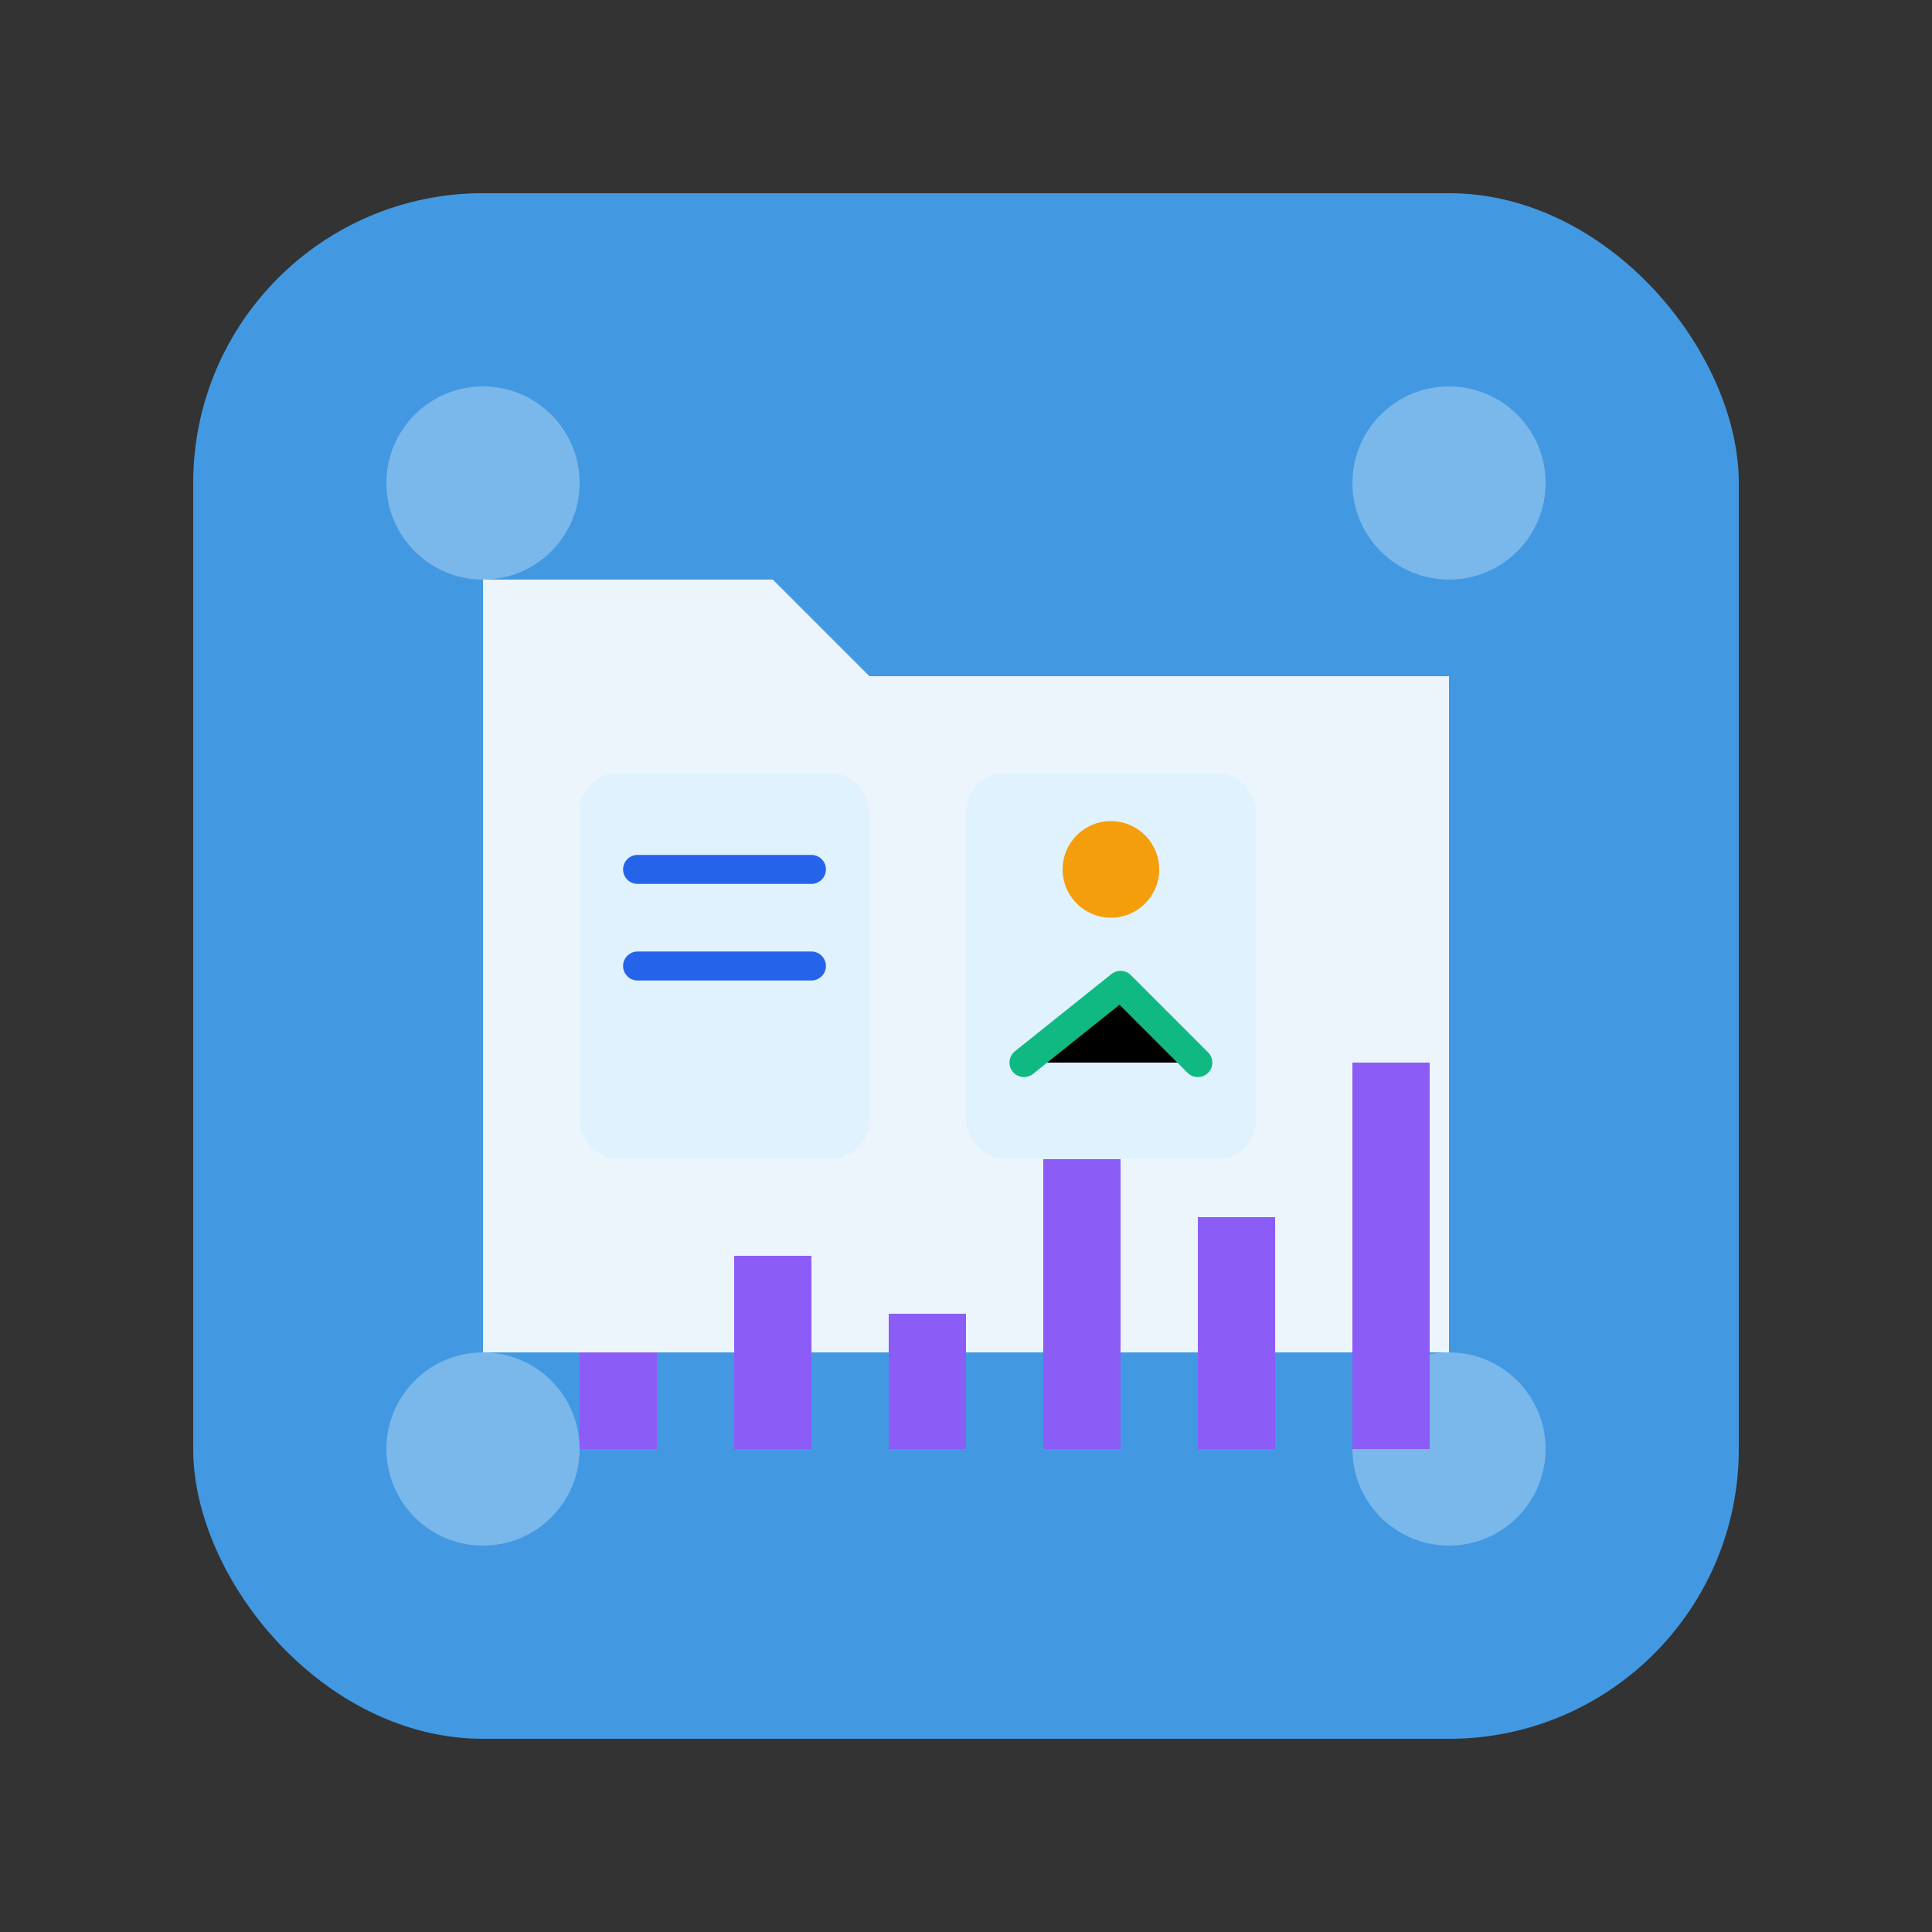
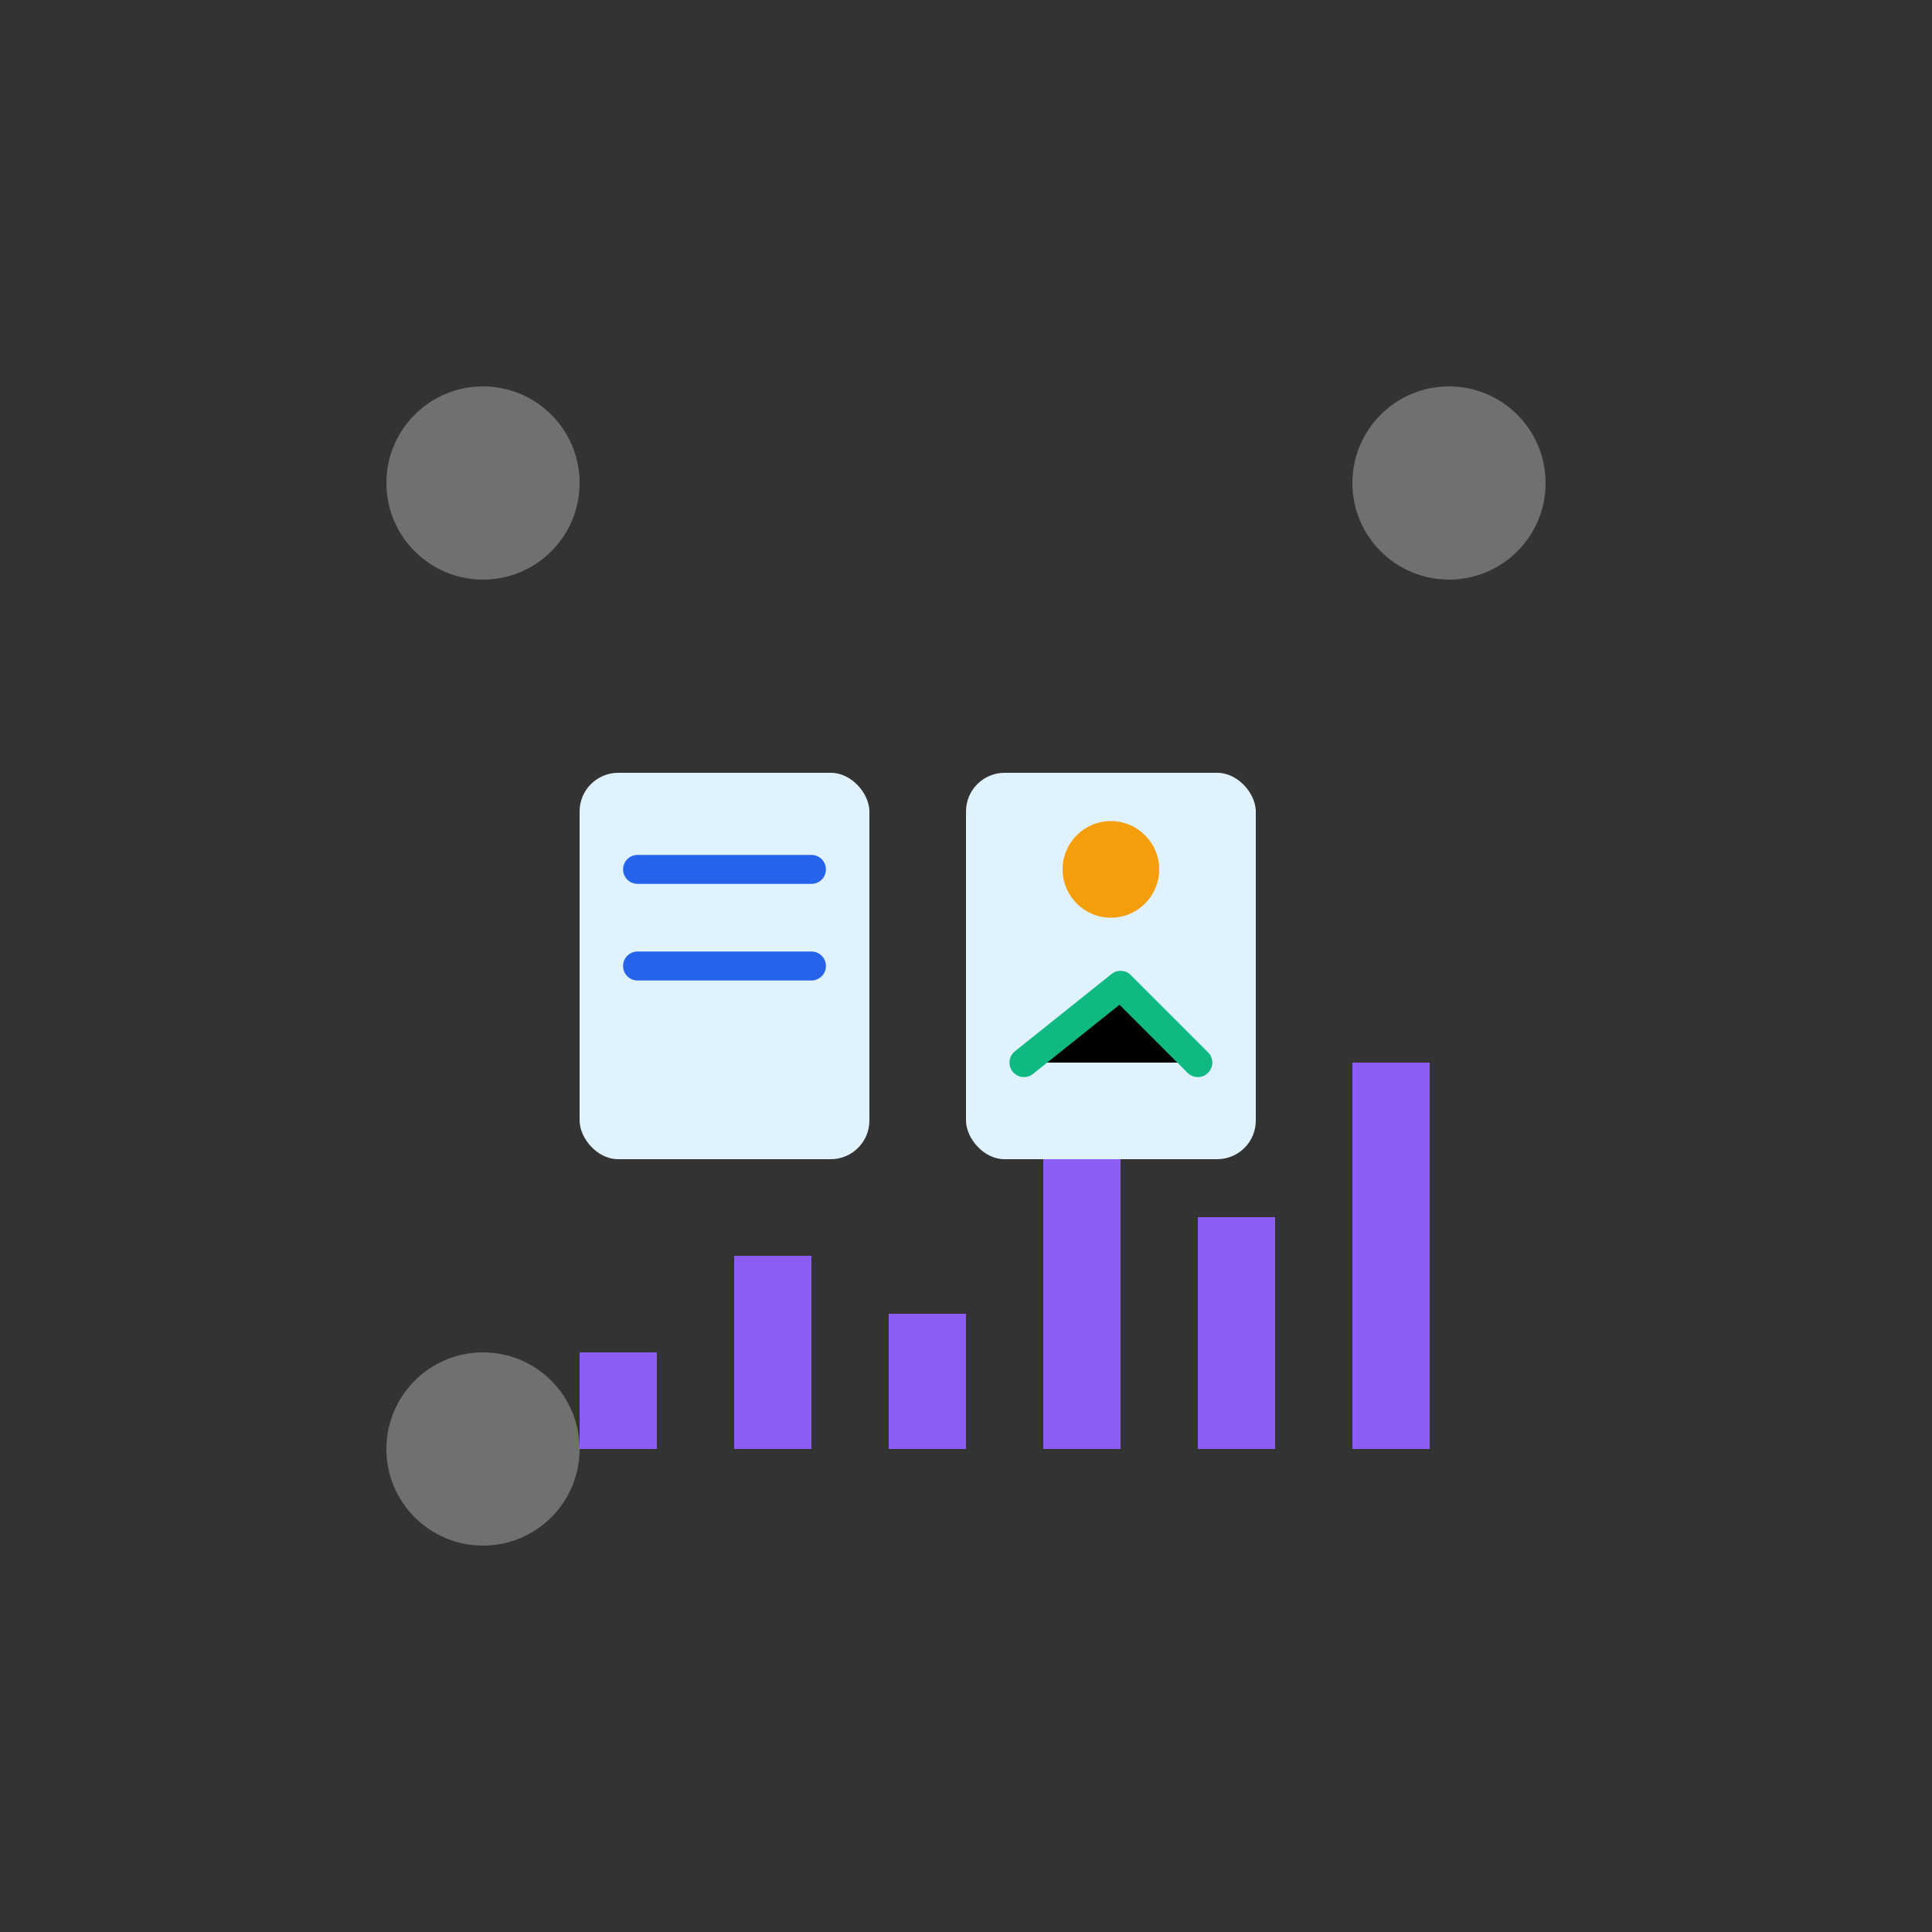
<svg xmlns="http://www.w3.org/2000/svg" viewBox="0 0 100 100" width="100" height="100">
  <rect x="0" y="0" width="100" height="100" fill="#333333" stroke="none" />
-   <rect x="10" y="10" width="80" height="80" rx="15" ry="15" fill="#4299e1" />
  <circle cx="25" cy="25" r="5" fill="white" fill-opacity="0.3" />
  <circle cx="75" cy="25" r="5" fill="white" fill-opacity="0.3" />
  <circle cx="25" cy="75" r="5" fill="white" fill-opacity="0.3" />
-   <circle cx="75" cy="75" r="5" fill="white" fill-opacity="0.3" />
-   <path d="M25 30H40L45 35H75V70H25V30Z" fill="white" fill-opacity="0.9" />
  <rect x="30" y="40" width="15" height="20" rx="2" ry="2" fill="#e0f2fe" />
  <line x1="33" y1="45" x2="42" y2="45" stroke="#2563eb" stroke-width="1.5" stroke-linecap="round" />
  <line x1="33" y1="50" x2="42" y2="50" stroke="#2563eb" stroke-width="1.5" stroke-linecap="round" />
  <rect x="50" y="40" width="15" height="20" rx="2" ry="2" fill="#e0f2fe" />
  <circle cx="57.5" cy="45" r="2.5" fill="#f59e0b" />
  <path d="M53 55L58 51L62 55" stroke="#10b981" stroke-width="1.5" stroke-linecap="round" stroke-linejoin="round" />
  <path d="M30 75V70H34V75H30Z" fill="#8b5cf6" />
  <path d="M38 75V65H42V75H38Z" fill="#8b5cf6" />
  <path d="M46 75V68H50V75H46Z" fill="#8b5cf6" />
  <path d="M54 75V60H58V75H54Z" fill="#8b5cf6" />
  <path d="M62 75V63H66V75H62Z" fill="#8b5cf6" />
  <path d="M70 75V55H74V75H70Z" fill="#8b5cf6" />
</svg>